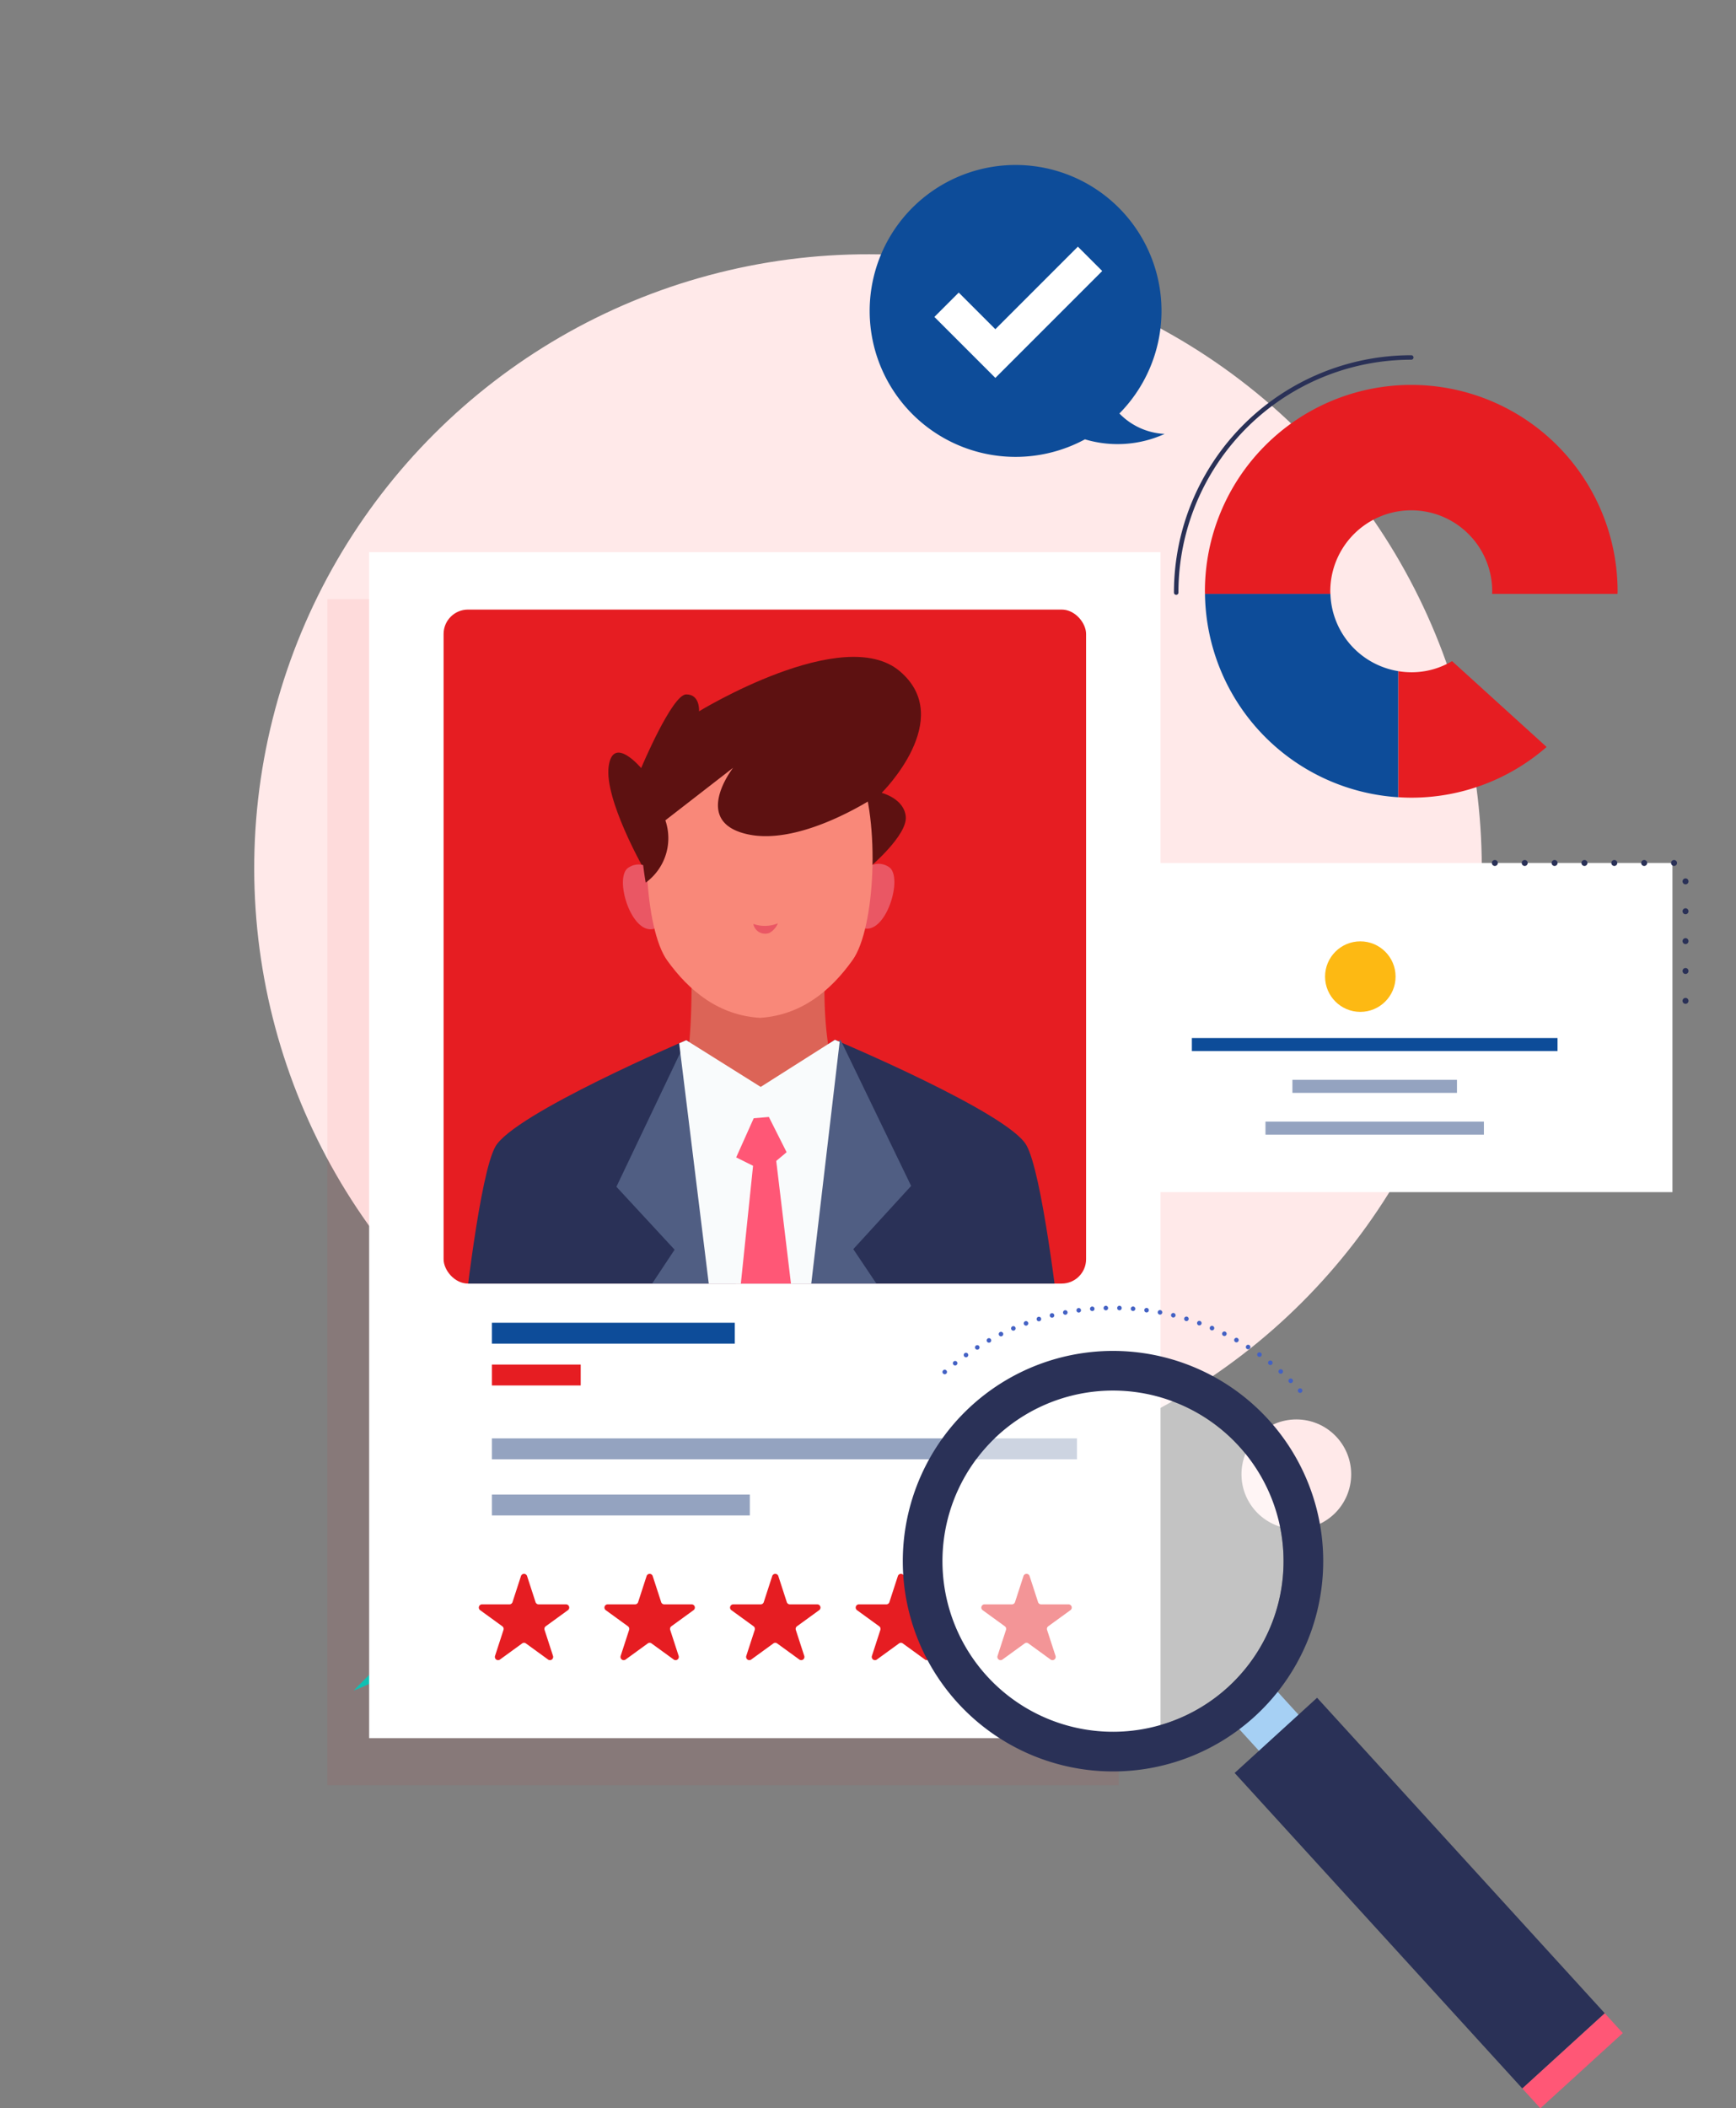
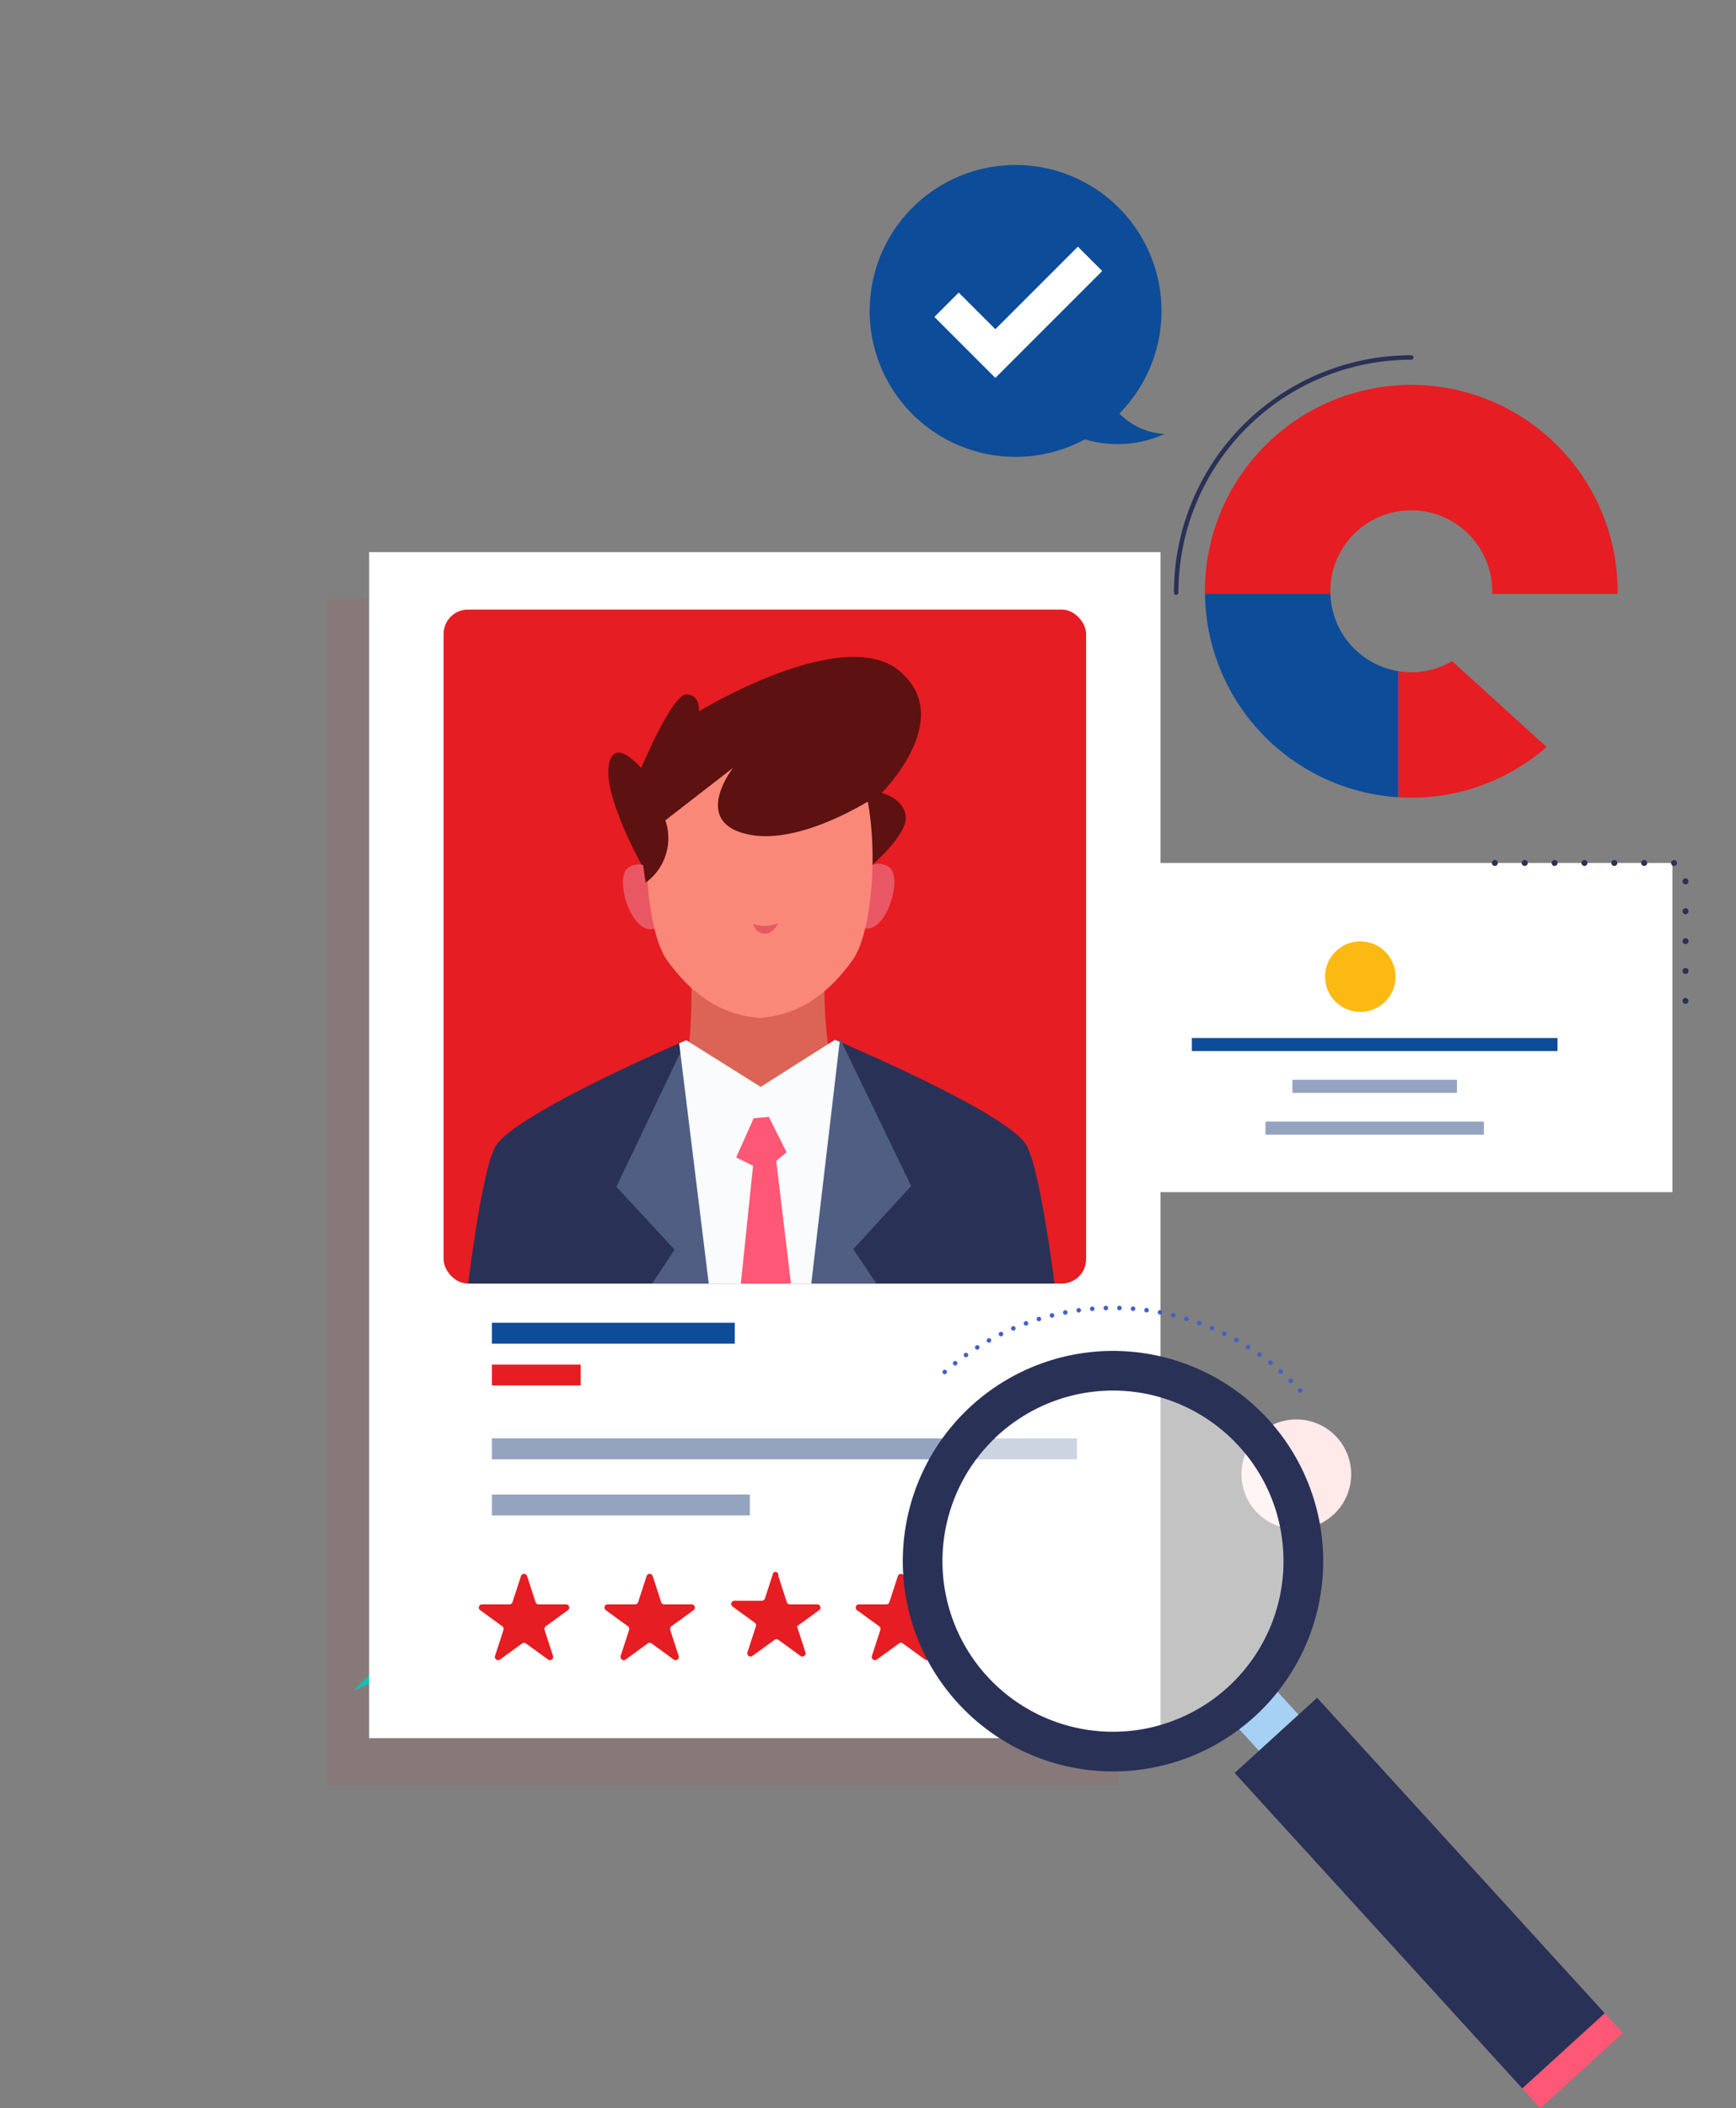
<svg xmlns="http://www.w3.org/2000/svg" width="326.832" height="396.819" viewBox="0 0 326.832 396.819">
  <rect x="0" y="0" width="326.832" height="396.819" fill="#808080" stroke="none" />
  <defs>
    <clipPath id="clip-path">
      <rect id="Rectangle_8" data-name="Rectangle 8" width="120.962" height="126.862" fill="none" />
    </clipPath>
  </defs>
  <g id="innovative-powerful" transform="translate(-346.335 -110.106)">
    <g id="Group_26" data-name="Group 26" transform="translate(346.335 110.106)">
      <g id="Group_21" data-name="Group 21">
-         <circle id="Ellipse_1" data-name="Ellipse 1" cx="115.553" cy="115.553" r="115.553" transform="translate(0 163.416) rotate(-45)" fill="#ffe9e9" />
        <g id="Group_2" data-name="Group 2" transform="translate(18.371 249.227)">
          <g id="Group_1" data-name="Group 1">
            <path id="Path_5" data-name="Path 5" d="M397.086,357.694a35.079,35.079,0,0,0,3.237-1.417,1.925,1.925,0,0,0,.51-.37L416.2,340.413a1.959,1.959,0,0,0,.366-.513,35.26,35.26,0,0,0,1.389-3.25Z" transform="translate(-348.887 -288.719)" fill="#00ccbe" />
          </g>
        </g>
        <circle id="Ellipse_2" data-name="Ellipse 2" cx="10.326" cy="10.326" r="10.326" transform="translate(233.731 267.168)" fill="#ffe9e9" />
        <rect id="Rectangle_1" data-name="Rectangle 1" width="148.989" height="223.238" transform="translate(61.631 112.77)" fill="#e61d22" opacity="0.07" />
        <g id="Group_11" data-name="Group 11" transform="translate(69.499 103.919)">
          <g id="Group_9" data-name="Group 9">
            <g id="Group_4" data-name="Group 4">
              <rect id="Rectangle_2" data-name="Rectangle 2" width="148.989" height="223.238" fill="#fff" />
              <rect id="Rectangle_3" data-name="Rectangle 3" width="45.729" height="3.934" transform="translate(23.111 145.056)" fill="#0d4c99" />
              <g id="Group_3" data-name="Group 3" transform="translate(23.111 166.814)">
                <rect id="Rectangle_4" data-name="Rectangle 4" width="110.144" height="3.934" fill="#94a3c0" />
                <rect id="Rectangle_5" data-name="Rectangle 5" width="48.557" height="3.934" transform="translate(0 10.572)" fill="#94a3c0" />
              </g>
              <rect id="Rectangle_6" data-name="Rectangle 6" width="16.718" height="3.934" transform="translate(23.111 152.923)" fill="#e61d22" />
            </g>
            <rect id="Rectangle_7" data-name="Rectangle 7" width="120.962" height="126.862" rx="4.592" transform="translate(14.014 10.818)" fill="#e61d22" />
            <g id="Group_8" data-name="Group 8" transform="translate(14.014 10.818)">
              <g id="Group_7" data-name="Group 7" clip-path="url(#clip-path)">
                <g id="Group_6" data-name="Group 6" transform="translate(3.191 8.902)">
                  <path id="Path_16" data-name="Path 16" d="M525.73,317.131c-.875-7.847-3.845-32.8-6.759-37.974-3.469-6.164-36.056-19.845-36.056-19.845l-13.97,8.867-14.018-8.79s-32.51,13.863-35.946,20.047c-2.886,5.194-5.715,30.159-6.547,38.01Z" transform="translate(-412.435 -187.237)" fill="#2a3157" />
                  <path id="Path_17" data-name="Path 17" d="M454.672,263.585l-6.718-4.212-13.147,27.581L445.763,298.8l-6.621,9.991,9.5,8.522,9.45-.026Z" transform="translate(-405.462 -187.218)" fill="#505e83" />
                  <path id="Path_18" data-name="Path 18" d="M462.607,263.56l6.694-4.25,13.3,27.507-10.889,11.9,6.676,9.954-9.448,8.575-9.45.026Z" transform="translate(-397.768 -187.237)" fill="#505e83" />
                  <path id="Path_19" data-name="Path 19" d="M472.3,238.094s-3.269,19.232-.021,32.524a118.68,118.68,0,0,1-12.263,9.118l-2.314.54a137.648,137.648,0,0,1-12.848-9.4c2.1-13.362.114-32.7.114-32.7" transform="translate(-402.331 -193.85)" fill="#dc6457" />
                  <g id="Group_5" data-name="Group 5" transform="translate(27.828)">
                    <path id="Path_20" data-name="Path 20" d="M450.72,214.614s27.113-16.584,37.787-7.562-3.4,22.909-3.4,22.909,4.263,1.053,4.54,4.514-6.631,9.338-6.631,9.338l-42.868.119s-7.225-12.76-6.443-18.887,6.124.249,6.124.249,5.82-13.862,8.483-13.869S450.72,214.614,450.72,214.614Z" transform="translate(-433.65 -204.364)" fill="#5d1111" />
                    <path id="Path_21" data-name="Path 21" d="M470.551,235.672s2.2-2.819,5.02-1.018-.567,13.061-4.991,11.466S470.551,235.672,470.551,235.672Z" transform="translate(-422.754 -195.11)" fill="#ea5764" />
                    <path id="Path_22" data-name="Path 22" d="M441.782,235.751s-2.218-2.807-5.025-.99.639,13.058,5.054,11.438S441.782,235.751,441.782,235.751Z" transform="translate(-432.998 -195.08)" fill="#ea5764" />
                    <path id="Path_23" data-name="Path 23" d="M460.53,211.507s14.307,1.421,18.507,11.631,3.064,30.172-1.091,36.024-9.705,10.411-17.45,10.92h.013c-7.748-.466-13.323-4.994-17.511-10.823s-5.436-25.784-1.292-36.017,18.441-11.734,18.441-11.734Z" transform="translate(-431.934 -202.138)" fill="#f98879" />
                    <path id="Path_24" data-name="Path 24" d="M454.458,242.71a6.476,6.476,0,0,0,4.621-.114,3.608,3.608,0,0,1-1.6,1.813A2.258,2.258,0,0,1,454.458,242.71Z" transform="translate(-427.164 -192.447)" fill="#ea5764" />
                    <path id="Path_25" data-name="Path 25" d="M483.657,228.5s-14.615,10.158-25.272,7.791-2.7-12.507-2.7-12.507l-12.754,9.888a10.35,10.35,0,0,1-3.7,11.727s-1.621-8.783-.575-15.176,4.759-12.26,7.415-14.4,12.494-7.49,18.886-6.709S484.413,213.058,483.657,228.5Z" transform="translate(-432.197 -202.906)" fill="#5d1111" />
                  </g>
                  <path id="Path_26" data-name="Path 26" d="M459.164,268.18l-14.018-8.79s-.485.207-1.33.576l7.06,57.346,16.391-.045,6.762-57.574c-.571-.244-.895-.38-.895-.38Z" transform="translate(-402.654 -187.237)" fill="#f9fbfc" />
                  <path id="Path_27" data-name="Path 27" d="M455.3,270.627l-3.3,7.37,5.231,2.6,4.264-3.574-3.343-6.639Z" transform="translate(-400.105 -183.786)" fill="#ff5776" />
                  <path id="Path_28" data-name="Path 28" d="M451.71,312.5l12.138-.034-4.53-37.742-3.912,2.148Z" transform="translate(-400.193 -182.433)" fill="#ff5776" />
                </g>
              </g>
            </g>
          </g>
          <g id="Group_10" data-name="Group 10" transform="translate(20.652 192.319)">
            <path id="Path_29" data-name="Path 29" d="M424.146,336.368l1.592,4.9a.606.606,0,0,0,.576.418h5.154a.606.606,0,0,1,.357,1.1l-4.17,3.029a.607.607,0,0,0-.22.678l1.592,4.9a.606.606,0,0,1-.933.678l-4.169-3.029a.6.6,0,0,0-.712,0l-4.17,3.029a.606.606,0,0,1-.933-.678l1.592-4.9a.607.607,0,0,0-.22-.678l-4.169-3.029a.606.606,0,0,1,.355-1.1h5.154a.608.608,0,0,0,.577-.418l1.592-4.9A.606.606,0,0,1,424.146,336.368Z" transform="translate(-415.063 -335.948)" fill="#e61d22" />
            <path id="Path_30" data-name="Path 30" d="M442.177,336.368l1.592,4.9a.606.606,0,0,0,.577.418H449.5a.606.606,0,0,1,.357,1.1l-4.17,3.029a.608.608,0,0,0-.219.678l1.592,4.9a.606.606,0,0,1-.933.678l-4.17-3.029a.6.6,0,0,0-.712,0l-4.17,3.029a.606.606,0,0,1-.933-.678l1.592-4.9a.607.607,0,0,0-.22-.678l-4.169-3.029a.606.606,0,0,1,.355-1.1h5.154a.606.606,0,0,0,.577-.418l1.592-4.9A.606.606,0,0,1,442.177,336.368Z" transform="translate(-409.443 -335.948)" fill="#e61d22" />
-             <path id="Path_31" data-name="Path 31" d="M460.208,336.368l1.592,4.9a.608.608,0,0,0,.577.418h5.154a.606.606,0,0,1,.355,1.1l-4.169,3.029a.607.607,0,0,0-.22.678l1.592,4.9a.606.606,0,0,1-.933.678l-4.17-3.029a.6.6,0,0,0-.712,0l-4.169,3.029a.607.607,0,0,1-.934-.678l1.594-4.9a.609.609,0,0,0-.22-.678l-4.17-3.029a.606.606,0,0,1,.357-1.1h5.154a.606.606,0,0,0,.576-.418l1.592-4.9A.606.606,0,0,1,460.208,336.368Z" transform="translate(-403.823 -335.948)" fill="#e61d22" />
+             <path id="Path_31" data-name="Path 31" d="M460.208,336.368l1.592,4.9a.608.608,0,0,0,.577.418h5.154a.606.606,0,0,1,.355,1.1l-4.169,3.029l1.592,4.9a.606.606,0,0,1-.933.678l-4.17-3.029a.6.6,0,0,0-.712,0l-4.169,3.029a.607.607,0,0,1-.934-.678l1.594-4.9a.609.609,0,0,0-.22-.678l-4.17-3.029a.606.606,0,0,1,.357-1.1h5.154a.606.606,0,0,0,.576-.418l1.592-4.9A.606.606,0,0,1,460.208,336.368Z" transform="translate(-403.823 -335.948)" fill="#e61d22" />
            <path id="Path_32" data-name="Path 32" d="M478.241,336.368l1.592,4.9a.6.6,0,0,0,.576.418h5.154a.606.606,0,0,1,.357,1.1l-4.17,3.029a.607.607,0,0,0-.22.678l1.592,4.9a.606.606,0,0,1-.933.678l-4.169-3.029a.606.606,0,0,0-.714,0l-4.169,3.029a.606.606,0,0,1-.933-.678l1.592-4.9a.607.607,0,0,0-.22-.678l-4.17-3.029a.606.606,0,0,1,.357-1.1h5.154a.6.6,0,0,0,.576-.418l1.594-4.9A.606.606,0,0,1,478.241,336.368Z" transform="translate(-398.202 -335.948)" fill="#e61d22" />
-             <path id="Path_33" data-name="Path 33" d="M496.271,336.368l1.592,4.9a.606.606,0,0,0,.576.418h5.154a.606.606,0,0,1,.357,1.1l-4.17,3.029a.606.606,0,0,0-.219.678l1.592,4.9a.607.607,0,0,1-.934.678l-4.169-3.029a.6.6,0,0,0-.712,0l-4.17,3.029a.606.606,0,0,1-.933-.678l1.592-4.9a.607.607,0,0,0-.22-.678l-4.169-3.029a.606.606,0,0,1,.355-1.1h5.154a.608.608,0,0,0,.577-.418l1.592-4.9A.606.606,0,0,1,496.271,336.368Z" transform="translate(-392.582 -335.948)" fill="#e61d22" />
          </g>
        </g>
        <g id="Group_13" data-name="Group 13" transform="translate(207.179 162.433)">
          <rect id="Rectangle_12" data-name="Rectangle 12" width="99.572" height="61.956" transform="translate(8.113)" fill="#fff" />
          <path id="Path_38" data-name="Path 38" d="M560.887,233.94h35.9v31.47" transform="translate(-486.638 -233.94)" fill="none" stroke="#2a3157" stroke-linecap="round" stroke-linejoin="round" stroke-width="1.125" stroke-dasharray="0 5.623" />
          <circle id="Ellipse_3" data-name="Ellipse 3" cx="6.638" cy="6.638" r="6.638" transform="translate(42.287 14.751)" fill="#fdb913" />
          <rect id="Rectangle_13" data-name="Rectangle 13" width="68.84" height="2.459" transform="translate(17.21 32.945)" fill="#0d4c99" />
          <rect id="Rectangle_14" data-name="Rectangle 14" width="30.978" height="2.459" transform="translate(36.141 40.812)" fill="#94a3c0" />
          <rect id="Rectangle_15" data-name="Rectangle 15" width="41.12" height="2.459" transform="translate(31.07 48.68)" fill="#94a3c0" />
        </g>
        <g id="Group_15" data-name="Group 15" transform="translate(169.967 246.187)">
          <rect id="Rectangle_16" data-name="Rectangle 16" width="10.081" height="13.441" transform="translate(77.338 79.674) rotate(137.655)" fill="#a6d0f4" />
          <g id="Group_14" data-name="Group 14">
            <circle id="Ellipse_4" data-name="Ellipse 4" cx="32.108" cy="32.108" r="32.108" transform="translate(5.998 78.231) rotate(-87.314)" fill="#fff" opacity="0.53" />
            <path id="Path_39" data-name="Path 39" d="M548.94,313.349a47.662,47.662,0,0,0-67.332-3.122" transform="translate(-474.137 -297.792)" fill="none" stroke="#4361c4" stroke-linecap="round" stroke-linejoin="round" stroke-width="0.854" stroke-dasharray="0 2.562" />
            <path id="Path_40" data-name="Path 40" d="M486.238,370.19a39.575,39.575,0,1,0,2.593-55.908A39.574,39.574,0,0,0,486.238,370.19Zm5.52-5.029a32.109,32.109,0,1,1,45.359,2.1A32.108,32.108,0,0,1,491.757,365.161Z" transform="translate(-475.912 -295.87)" fill="#2a3157" />
          </g>
          <rect id="Rectangle_17" data-name="Rectangle 17" width="21.001" height="80.364" transform="matrix(-0.739, 0.674, -0.674, -0.739, 132.16, 132.76)" fill="#2a3157" />
          <rect id="Rectangle_18" data-name="Rectangle 18" width="21.001" height="5.04" transform="matrix(-0.739, 0.674, -0.674, -0.739, 135.555, 136.486)" fill="#ff5776" />
        </g>
        <g id="Group_18" data-name="Group 18" transform="translate(226.848 72.45)">
          <g id="Group_16" data-name="Group 16">
            <path id="Path_41" data-name="Path 41" d="M542.878,204.184a15.243,15.243,0,1,1,30.486,0c0,.167-.02.328-.025.492h23.615c0-.164.013-.327.013-.492a38.845,38.845,0,0,0-77.691,0c0,.165.009.328.012.492H542.9C542.9,204.512,542.878,204.35,542.878,204.184Z" transform="translate(-519.277 -165.339)" fill="#e61d22" />
          </g>
          <g id="Group_17" data-name="Group 17" transform="translate(0.012 39.337)">
            <path id="Path_42" data-name="Path 42" d="M574.957,221.132l-17.8-16.157a14.881,14.881,0,0,1-10.139,1.882v23.731c.813.051,1.632.087,2.458.087A38.675,38.675,0,0,0,574.957,221.132Z" transform="translate(-510.642 -192.321)" fill="#e61d22" />
            <path id="Path_43" data-name="Path 43" d="M542.9,195.328H519.286A38.836,38.836,0,0,0,555.661,233.6V209.864A15.228,15.228,0,0,1,542.9,195.328Z" transform="translate(-519.286 -195.328)" fill="#0d4c99" />
          </g>
        </g>
        <path id="Path_44" data-name="Path 44" d="M515.153,205.657A44.254,44.254,0,0,1,559.407,161.4" transform="translate(-293.715 -94.116)" fill="none" stroke="#2a3157" stroke-linecap="round" stroke-linejoin="round" stroke-width="0.843" />
      </g>
    </g>
    <g id="Group_34" data-name="Group 34" transform="translate(505.364 140.995)">
      <path id="Path_46" data-name="Path 46" d="M526.72,184.44a12.661,12.661,0,0,1-8.519-3.847,27.471,27.471,0,1,0-6.488,4.866A21.456,21.456,0,0,0,526.72,184.44Z" transform="translate(-466.483 -133.655)" fill="#0d4c99" />
      <path id="Path_48" data-name="Path 48" d="M491.923,170.205l-11.475-11.478,4.584-4.584,6.892,6.892L507.46,145.5l4.584,4.584Z" transform="translate(-463.561 -129.963)" fill="#fff" />
    </g>
  </g>
</svg>